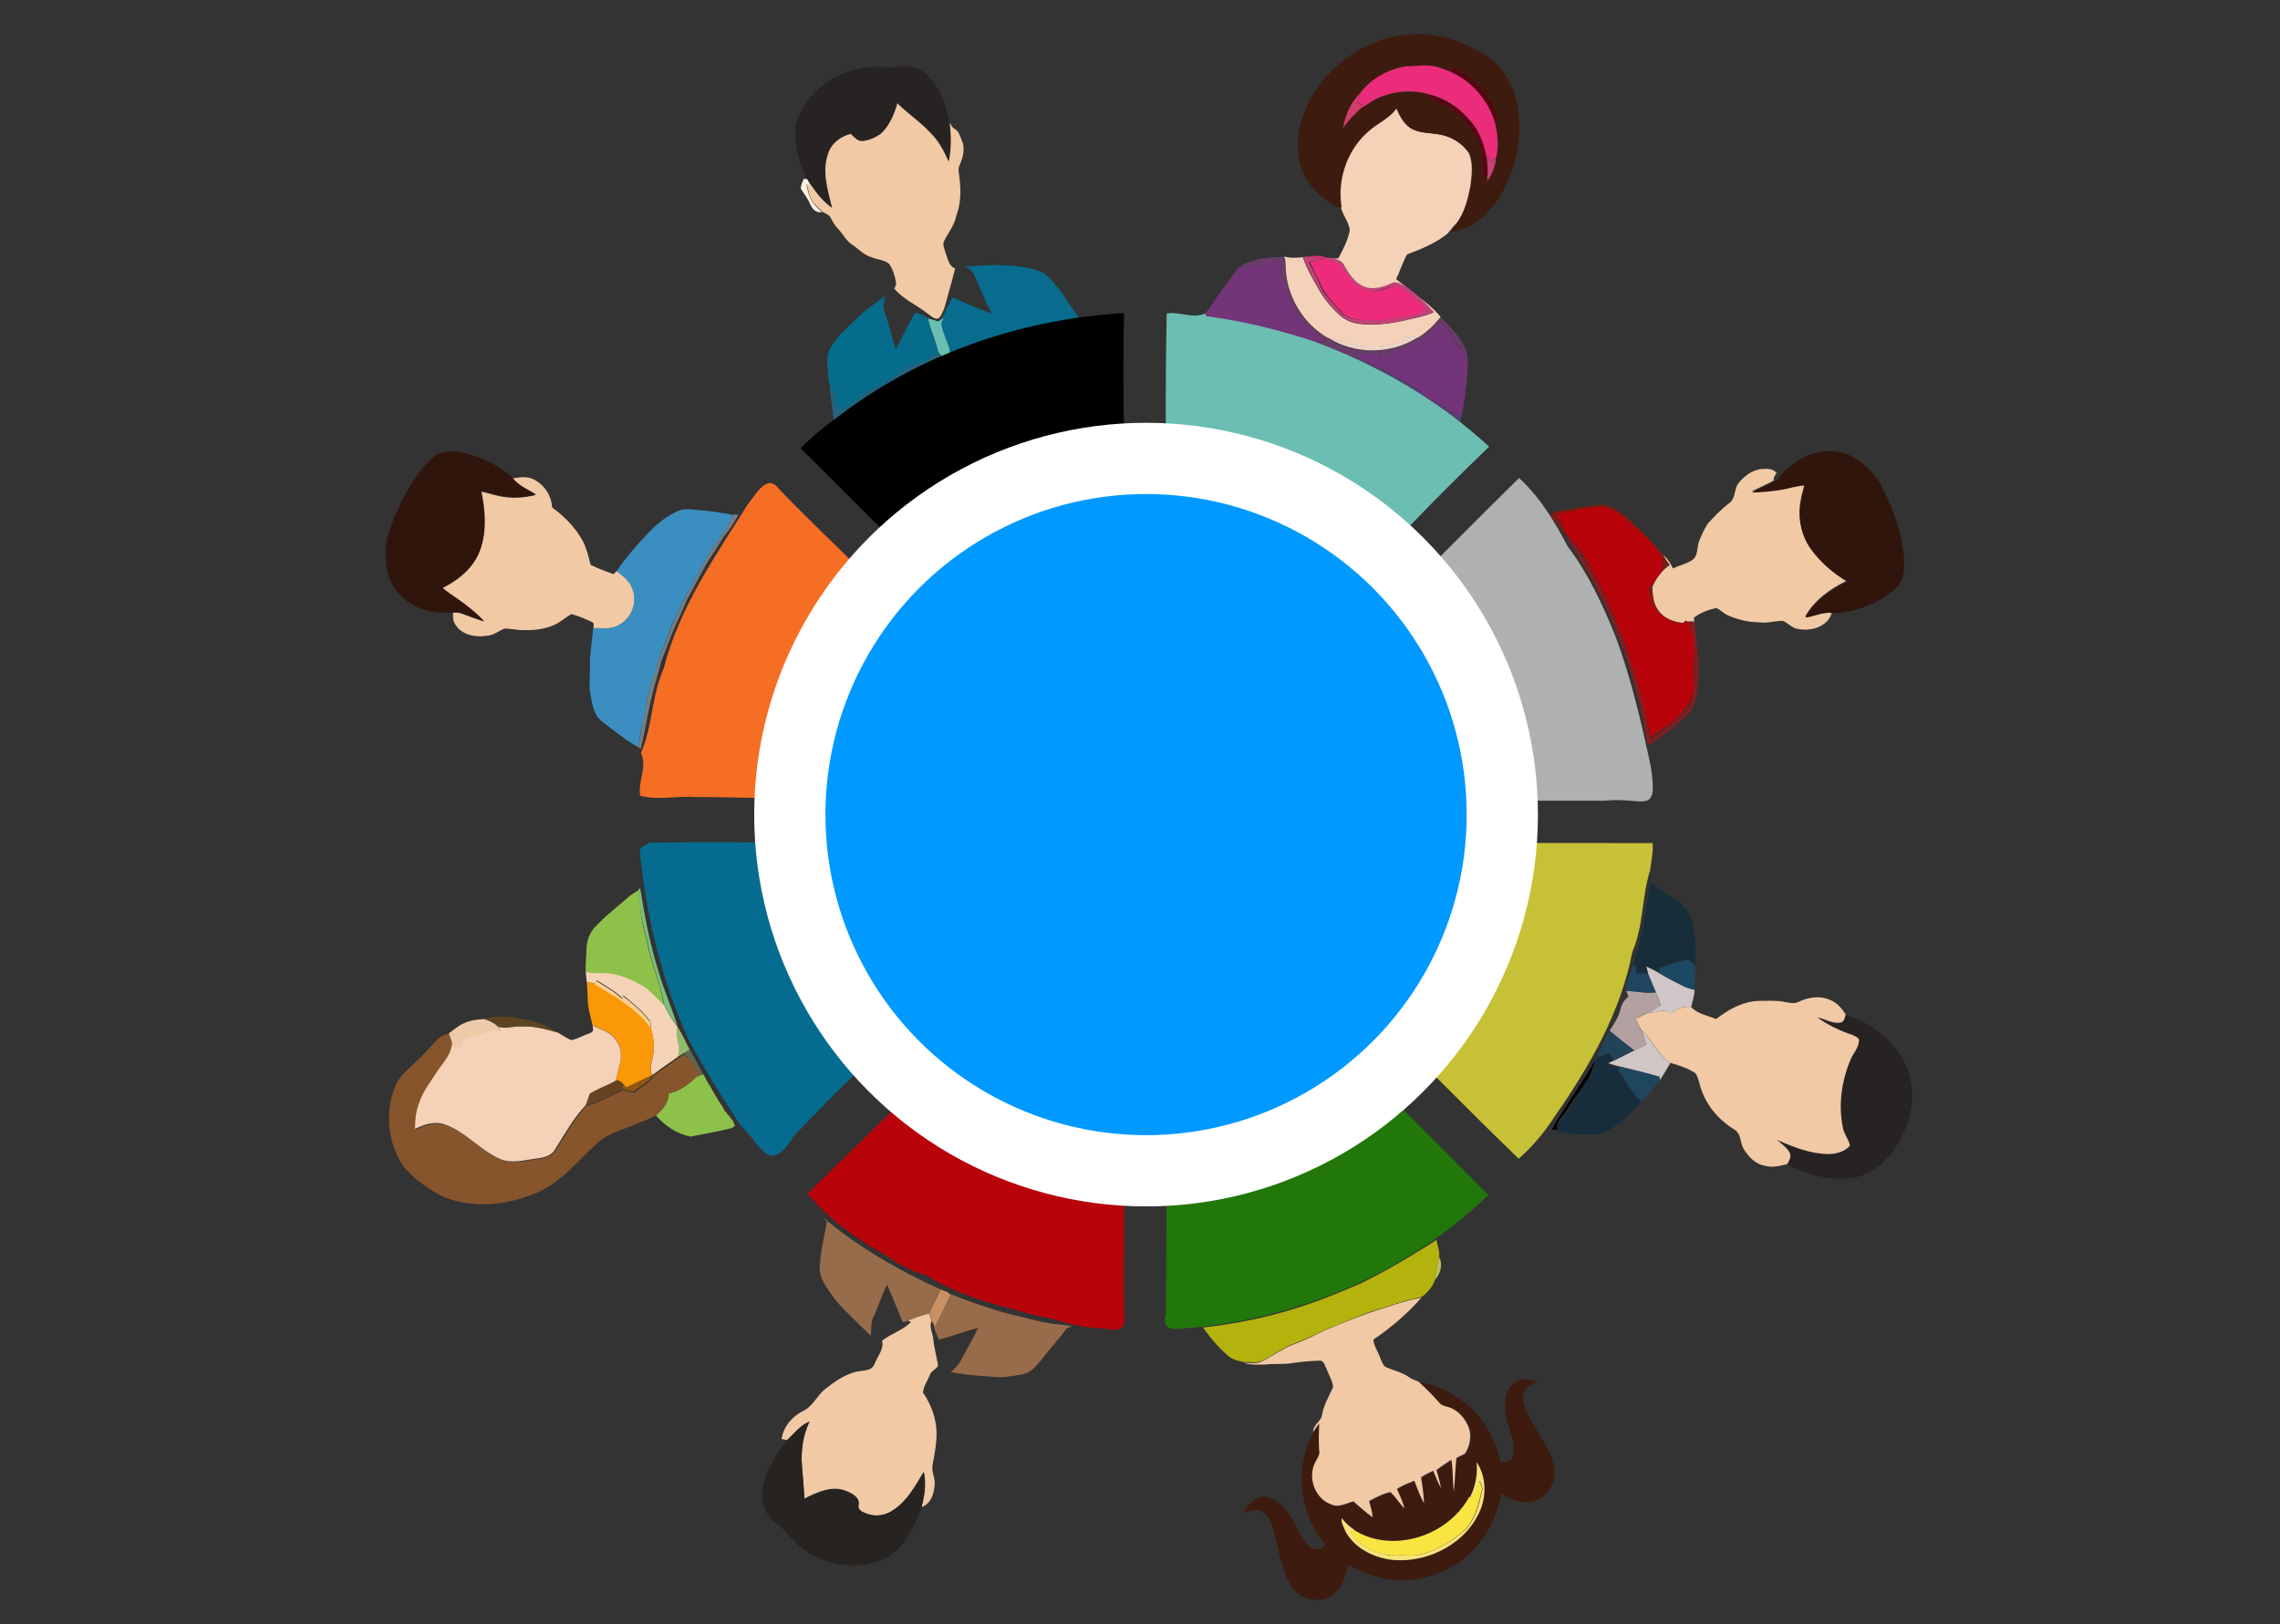
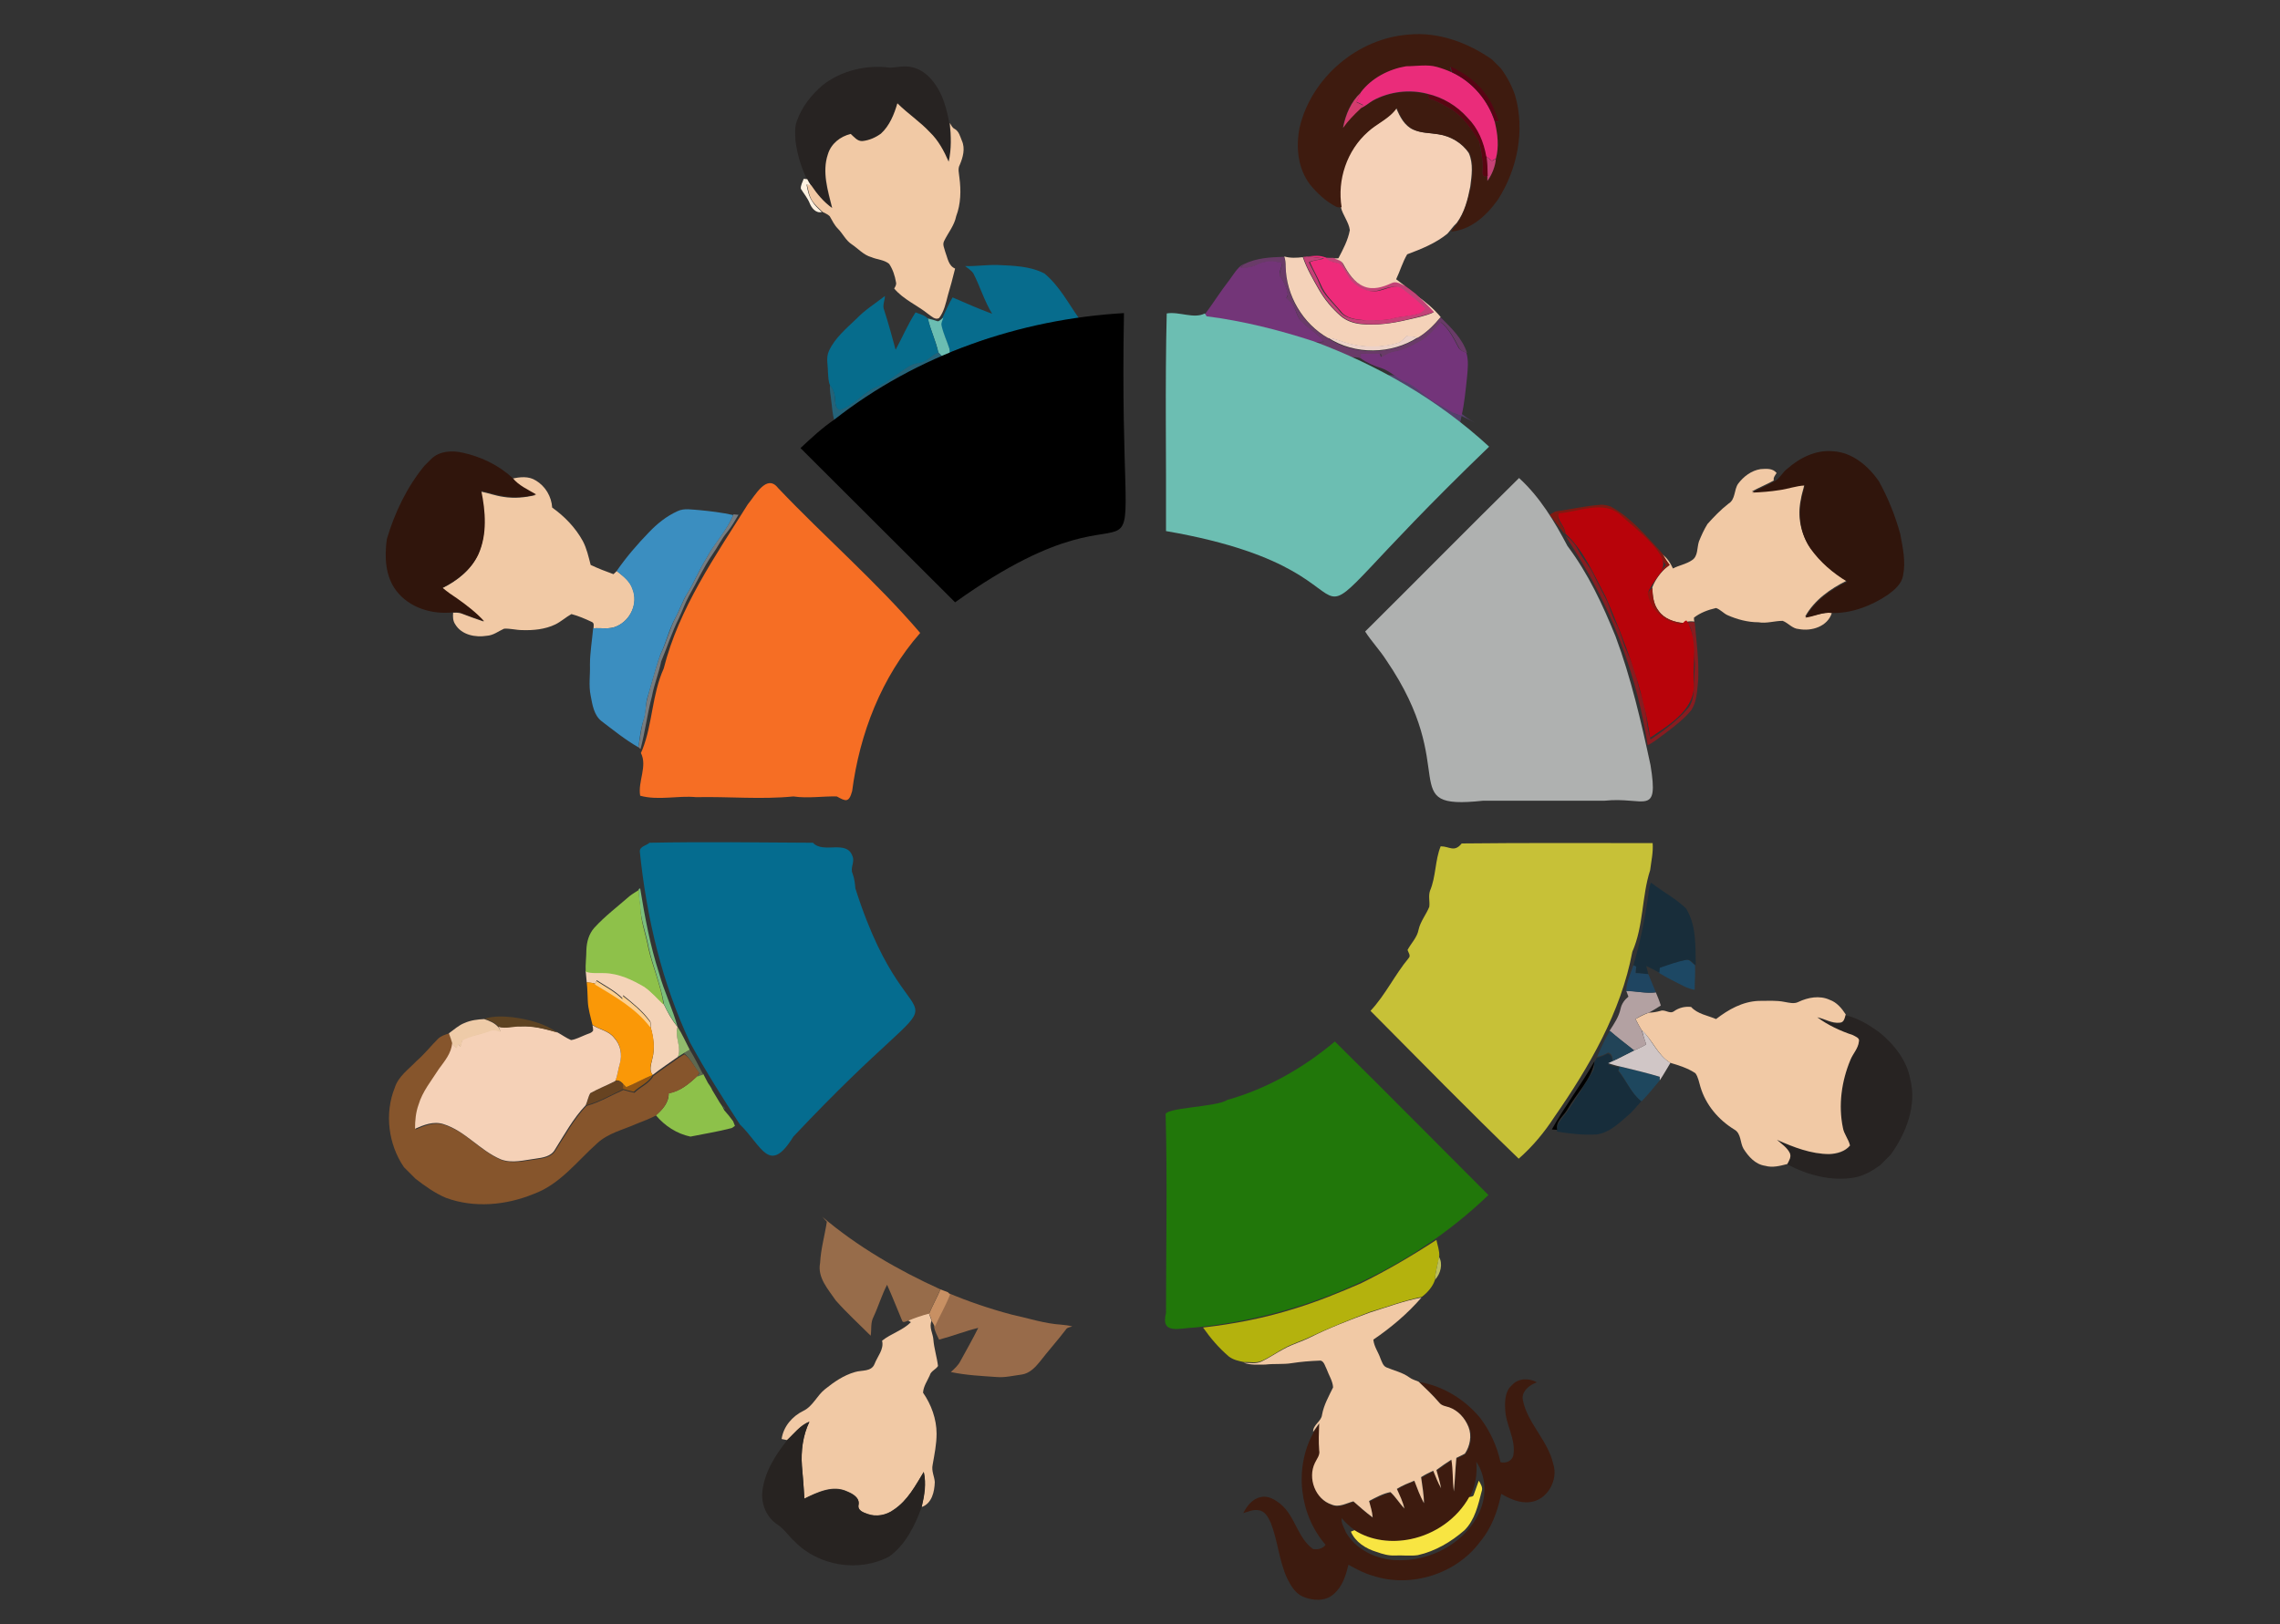
<svg xmlns="http://www.w3.org/2000/svg" version="1.1" id="Layer_1" x="0px" y="0px" viewBox="0 0 640 456" style="enable-background:new 0 0 640 456;" xml:space="preserve">
  <rect x="0" y="0" width="640" height="456" fill="#333333" stroke="none" />
  <style type="text/css">
	.st0{fill:#272322;}
	.st1{fill:#3D1B0F;}
	.st2{fill:#F8E37B;}
	.st3{fill:#F1C9A5;}
	.st4{fill:#F8E542;}
	.st5{fill:#1E475E;}
	.st6{fill:#172D3B;}
	.st7{fill:#D0C6C6;}
	.st8{fill:#B4B20D;}
	.st9{fill:#BCBF5B;}
	.st10{fill:#D0C6C7;}
	.st11{fill:#B3A1A2;}
	.st12{fill:#1D4864;}
	.st13{fill:#224458;}
	.st14{fill:#182D3A;}
	.st15{fill:#1F4561;}
	.st16{fill:#30150C;}
	.st17{fill:#272321;}
	.st18{fill:#881C20;}
	.st19{fill:#986B4A;}
	.st20{fill:#96130E;}
	.st21{fill:#C89063;}
	.st22{fill:#976C4A;}
	.st23{fill:#7F1A12;}
	.st24{fill:#54416C;}
	.st25{fill:#73347A;}
	.st26{fill:#8DC14A;}
	.st27{fill:#63AB79;}
	.st28{fill:#693B68;}
	.st29{fill:#5E6850;}
	.st30{fill:#86552C;}
	.st31{fill:#F4D2B9;}
	.st32{fill:#ECD2C8;}
	.st33{fill:#C34277;}
	.st34{fill:#91BB6D;}
	.st35{fill:#EE2B7A;}
	.st36{fill:#F4D3B7;}
	.st37{fill:#935614;}
	.st38{fill:#FA9807;}
	.st39{fill:#674321;}
	.st40{fill:#7BBE7D;}
	.st41{fill:#F5D1B7;}
	.st42{fill:#3E1B0F;}
	.st43{fill:#FCCF8F;}
	.st44{fill:#C54276;}
	.st45{fill:#8EC14A;}
	.st46{fill:#733578;}
	.st47{fill:#590612;}
	.st48{fill:#EA2C7A;}
	.st49{fill:#560413;}
	.st50{fill:#5E4322;}
	.st51{fill:#EECBA8;}
	.st52{fill:#D43C6E;}
	.st53{fill:#076C8D;}
	.st54{fill:#787D81;}
	.st55{fill:#3B8EC0;}
	.st56{fill:#6BBDB2;}
	.st57{fill:#246379;}
	.st58{fill:#066C8C;}
	.st59{fill:#FFF2E1;}
	.st60{fill:#21770A;}
	.st61{fill:#C7C137;}
	.st62{fill:#AFB1B0;}
	.st63{fill:#B8030A;}
	.st64{fill:#F66E24;}
	.st65{fill:#6CBEB2;}
	.st66{fill:#056C8F;}
	.st67{fill:#0099FF;stroke:#FFFFFF;stroke-width:20;stroke-miterlimit:10;}
</style>
  <g id="_x23_fff8edff">
</g>
  <g>
    <g id="_x23_ffffffff_1_">
	</g>
    <g id="_x23_272322ff_1_">
      <path class="st0" d="M530.7,324.2l-2.9,2.9c-2.2,1.6-4.6,3-7.3,3.5c-6.5,1.1-13.1-0.7-18.8-3.7c0.5-1,1.2-2,0.7-3.1    c-0.8-1.6-2.3-2.6-3.6-3.7c4.6,2,9.5,3.9,14.7,4c2.1,0,4.4-0.7,5.8-2.4c-0.4-1.7-1.8-3.1-2-5c-1.3-6.3-0.4-13,2-18.9    c0.7-1.8,2.1-3.3,2.4-5.2c0.2-1-1-1.4-1.7-1.8c-3.5-1.3-6.9-2.9-10-5c2.1,0.4,4.1,1.8,6.4,1.5c1.2-0.1,1.3-1.4,1.6-2.3    c3.5,0.8,6.6,2.7,9.5,4.8c4.1,3.3,7.7,7.8,8.7,13.1C538.1,310.3,535.1,318.1,530.7,324.2z" />
      <path class="st0" d="M266.5,34.7c0.4,3.6,0.5,7.3-0.3,10.9c-1.3-3-3-6-5.3-8.3c-2.8-3-6.2-5.3-9.1-8.1c-0.9,3.1-2.2,6.3-4.6,8.5    c-1.5,1-3.3,2-5.2,2.1c-1.4,0-2.3-1.2-3.3-2c-2.9,0.7-5.6,2.7-6.4,5.7c-1.6,5,0,10.2,1.2,15.1c-2.3-1.7-4.3-4-5.9-6.4    c-0.3-0.5-0.7-1.1-1-1.7c-1.7-3.4-2.8-7.1-3.3-10.9c-0.1-1.9-0.3-3.9,0.4-5.7c1.4-3.9,4-7.2,7.1-9.9c5.3-4.2,12.4-5.9,19.1-5    c1.9-0.1,3.9-0.6,5.8-0.2c2.9,0.5,5.3,2.6,6.9,5C264.8,26.9,265.8,30.9,266.5,34.7z" />
    </g>
    <g id="_x23_3d1b0fff_1_">
      <path class="st1" d="M436,411c1.5,4.5-1.7,10.2-6.5,10.7c-2.9,0.4-5.7-0.9-8.1-2.3c-1,4.8-2.7,9.6-5.9,13.4    c-6.7,9.1-19.4,13.1-30.1,9.6c-2.5-0.7-4.7-1.9-6.9-3.1c-0.7,3-1.7,6.2-4.2,8.3c-2.4,2.1-6,1.8-8.7,0.6c-2.1-1-3.3-3.1-4.3-5.1    c-2.3-5-2.6-10.5-4.6-15.6c-0.7-1.5-1.6-3.3-3.4-3.5c-1.5-0.3-2.9,0.4-4.3,0.8c1-2,2.6-4.1,5-4.5c2-0.5,4,0.8,5.5,2    c4.1,3.4,4.7,9.5,9.1,12.6c1.3,0.2,2.7-0.1,3.5-1.2c-7.4-8.5-8.9-21.6-3.4-31.5c0.5-0.9,1.1-1.6,1.7-2.4c0,2.5-0.2,5,0,7.6    c0.2,1.3-0.8,2.4-1.2,3.5c-2,4.2,0.1,10.1,4.7,11.7c2,0.9,4.1-0.4,6.1-0.9c1.8,1.6,3.5,3.1,5.4,4.5c-0.2-1.6-0.6-3.1-1-4.6    c2-1,3.9-2,6-2.5c1.5,1.4,2.5,3.1,3.9,4.6c-0.4-2-1.4-3.7-2.1-5.5c1.5-1,3.2-1.7,4.9-2.3c0.8,2.1,1.6,4.3,2.7,6.3    c0-2.4-0.4-4.9-0.8-7.3c1.1-0.6,2.2-1.2,3.4-1.8c0.8,1.6,1.4,3.3,2.2,4.9c-0.3-1.7-0.9-3.4-1.3-5.1c1.4-1,2.8-2,4.2-2.9    c0.5,3,0.3,6,0.7,8.9c0.3-3.1,0.4-6.3,0.7-9.4c0.9-0.4,1.8-0.8,2.5-1.3c1.5-2.2,2-5.1,1-7.5c-1-2.4-2.9-4.6-5.4-5.5    c-1-0.4-2.1-0.4-2.8-1.3c-1.8-2.1-3.8-4-5.8-5.9c6.7,1.1,12.8,4.9,17.1,10.1c2.8,3.7,4.7,7.9,5.7,12.4c1.5,0.4,3.2-0.3,3.6-1.9    c0.8-4.6-2.2-8.6-2.3-13.1c-0.1-2.3,0-5,1.9-6.6c1.7-2,4.8-2.1,7-0.8c-2.1,0.7-4.5,2.6-3.9,5.1C428.8,399.6,434.5,404.4,436,411     M415.7,423.5c1.6-4.2,1.3-9.3-1.3-13.1c0.3,3.4-0.2,6.9-1.9,9.9c-3.5,6-9.6,10.4-16.4,11.8c-5.3,1.1-11.2,0.5-15.8-2.5    c-1.4-1-2.6-2.1-3.7-3.4c-0.2,1.4,0.7,2.7,1.2,4c2.8,4.8,8.3,7.5,13.8,7.8C401.5,438.6,412,433,415.7,423.5z" />
    </g>
    <g id="_x23_f8e37bff_1_">
-       <path class="st2" d="M415.7,423.5c-3.7,9.5-14.2,15.1-24.1,14.5c-5.4-0.4-11-3-13.8-7.8c-0.5-1.3-1.4-2.6-1.2-4    c1,1.3,2.3,2.5,3.7,3.4c-0.2,0.1-0.8,0.3-1,0.4c1.2,3,4.2,4.8,7.2,5.7c1.7,0.6,3.4,1.2,5.2,1c2.1-0.1,4.3,0.2,6.4-0.1    c4.9-1.1,9.4-3.8,13.1-7c2.9-2.9,3.9-7,4.8-10.9c0.4-1-0.2-2-0.7-2.9c-0.5,1.3-0.9,2.6-1.4,3.9c-0.1,0.6-0.9,0.5-1.3,0.7    c1.6-3,2.2-6.5,1.9-9.9C417,414.2,417.3,419.3,415.7,423.5z" />
-     </g>
+       </g>
    <g id="_x23_f1c9a5ff_1_">
      <path class="st3" d="M517.3,316.6c0.3,1.8,1.6,3.2,2,5c-1.4,1.7-3.7,2.3-5.8,2.4c-5.1,0-10-1.9-14.7-4c1.2,1.1,2.8,2.1,3.6,3.7    c0.5,1.1-0.2,2.1-0.7,3.1c-2,0.5-4.1,1.1-6.2,0.5c-2.8-0.4-4.7-2.6-6.1-4.8c-1-1.7-0.6-4.3-2.6-5.4c-4.4-2.7-8-6.9-9.5-12    c-0.4-1.3-0.6-2.7-1.4-3.8c-2.1-1.4-4.6-2.2-7-2.9c-3.6-2.1-5-6.5-8.1-9.2c-0.6-1-1.2-2.1-1.7-3.1c1.2-0.7,2.4-1.3,3.7-1.8    c1.1,0,2.2-0.2,3.3-0.5c1.3-0.5,2.6,1,3.8,0.1c1.4-1,3.1-1.4,4.8-1.2c1.8,2,4.7,2.4,7,3.4c3.5-2.7,7.4-4.9,11.9-5.1    c2.5,0,5-0.2,7.4,0.3c1.2,0.2,2.6,0.6,3.8,0c2.7-1.3,6-1.9,8.8-0.6c2,0.7,3.4,2.4,4.5,4.1c-0.3,0.9-0.4,2.2-1.6,2.3    c-2.3,0.3-4.3-1.1-6.4-1.5c3,2.2,6.4,3.8,10,5c0.7,0.4,2,0.8,1.7,1.8c-0.2,2-1.7,3.4-2.4,5.2C516.9,303.6,516,310.3,517.3,316.6z" />
      <path class="st3" d="M408.8,409.3c-0.3,3.1-0.4,6.3-0.7,9.4c-0.4-3-0.2-6-0.7-8.9c-1.4,0.9-2.9,1.9-4.2,2.9c0.5,1.7,1,3.4,1.3,5.1    c-0.9-1.6-1.5-3.2-2.2-4.9c-1.1,0.5-2.3,1.1-3.4,1.8c0.3,2.4,0.8,4.9,0.8,7.3c-1.1-2-1.9-4.2-2.7-6.3c-1.7,0.7-3.3,1.3-4.9,2.3    c0.8,1.8,1.7,3.6,2.1,5.5c-1.4-1.5-2.4-3.2-3.9-4.6c-2.1,0.4-4.1,1.5-6,2.5c0.4,1.5,0.9,3,1,4.6c-1.9-1.4-3.7-3-5.4-4.5    c-2,0.5-4,1.8-6.1,0.9c-4.6-1.5-6.8-7.4-4.7-11.7c0.5-1.1,1.5-2.2,1.2-3.5c-0.2-2.5-0.1-5,0-7.6c-0.6,0.8-1.1,1.6-1.7,2.4    c-0.1-2,2.3-2.9,2.5-4.8c0.5-2.8,1.9-5.2,3.1-7.7c-0.1-1.8-1.2-3.4-1.8-5.1c-0.5-0.9-0.8-2.6-2.1-2.4c-2.6,0.1-5.1,0.3-7.7,0.7    c-2.4,0.4-4.9,0.1-7.4,0.4c-2,0-4.1,0.2-6.1-0.5c1.7,0,3.5,0.4,5.1-0.4c2.1-1,4.1-2.4,6.2-3.5c2.3-1.3,4.9-2,7.3-3.2    c5.4-2.7,11.1-4.9,16.8-7c4.8-1.5,9.6-3.3,14.5-4.2c-3.9,4.5-8.5,8.4-13.5,11.8c0.2,2,1.4,3.5,2,5.3c0.4,0.9,0.7,2.1,1.7,2.5    c2.1,0.9,4.5,1.4,6.4,2.8c0.8,0.6,1.7,0.8,2.6,1.2c2,1.9,4,3.8,5.8,5.9c0.7,0.9,1.9,1,2.8,1.3c2.5,0.9,4.4,3,5.4,5.5    c1,2.5,0.4,5.4-1,7.5C410.5,408.5,409.6,408.9,408.8,409.3z" />
      <path class="st3" d="M514.2,172.1c-1.2,3.8-5.7,5.2-9.3,4.5c-1.8-0.1-2.9-1.7-4.5-2.3c-2.3,0-4.5,0.8-6.8,0.4c-3,0-6-0.8-8.7-2    c-1.1-0.5-2-1.6-3.2-2c-2.2,0.5-4.4,1.3-6.2,2.7c0,0.4,0,0.8,0.1,1.1c-0.8-0.1-1.6-0.1-2.3,0.1c-0.1,0-0.4,0.2-0.6,0.3    c-2.7-0.2-5.5-1.1-7.1-3.4c-1.5-1.9-1.7-4.3-1.8-6.6c0.9-2.3,2.4-4.3,4.3-5.9c0.1-0.1,0.4-0.3,0.5-0.4c-0.7-1-1.4-2-2.1-3    c1.5,1,2.4,2.5,3.1,4c1.7-0.9,3.7-1.2,5.3-2.3c1.8-1.1,1.4-3.5,2-5.3c0.7-1.7,1.4-3.3,2.4-4.9c1.8-2,3.7-4,5.9-5.7    c2-1.2,1.5-3.9,2.7-5.6c1.5-2,3.7-3.7,6.3-4.1c1.6-0.1,3.4-0.3,4.5,1.1c-0.4,0.6-1,1.3-0.8,2.1c-2,1.1-4.2,2-6.2,3.1    c2.6,0,5.1-0.3,7.7-0.7c2.4-0.3,4.7-1.1,7.1-1.3c-0.3,1.4-0.8,2.8-1,4.2c-1,4.6-0.1,9.6,2.6,13.5c2.7,3.8,6.3,6.9,10.3,9.3    c-4.6,2.3-9.1,5.4-11.7,10.1C509.3,173.1,511.7,171.7,514.2,172.1z" />
      <path class="st3" d="M262.4,416.1c-0.1,2.7-0.8,6-3.7,7c0.7-3.2,1.3-6.6,0.6-9.9c-2.3,3.9-4.5,8-8.4,10.6c-2.1,1.6-5,2.1-7.4,1.2    c-1.2-0.4-2.9-1-2.5-2.6c0.3-2-1.7-3.1-3.2-3.7c-4-1.9-8.3,0.2-12,2c-0.2-3-0.4-6.1-0.7-9.2c-0.3-4.2,0.3-8.6,2.1-12.4    c-2.6,1-4.3,3.4-6.3,5.2c-0.5-0.1-1-0.2-1.5-0.3c0.5-3.5,3-6.4,6.1-7.9c2.7-1.3,3.8-4.3,6.1-6.1c2.5-2,5.2-3.9,8.4-4.8    c1.9-0.6,4.6,0,5.5-2.3c0.8-2.1,2.7-4.1,2.1-6.5c2.5-2,5.8-2.9,8.1-5.2c-0.2-0.1-0.7-0.4-0.9-0.6c2-0.8,3.9-1.4,5.9-2    c0.3,0.7,0.5,1.5,0.8,2.2c-0.8,1.8,0.4,3.6,0.5,5.3c0.2,2.5,1,4.9,1.3,7.4c-0.6,1-2,1.4-2.3,2.6c-0.7,1.6-1.8,3.1-1.9,4.9    c2.3,3.3,3.8,7.4,3.8,11.5c0,3-0.6,5.8-1.1,8.7C261.4,413,262.3,414.5,262.4,416.1z" />
      <path class="st3" d="M266.1,82.8c-0.6,2.3-1.1,4.7-2.5,6.5c-1.1,0.6-2.1-0.5-3-1.1c-3.1-2.5-7-4.1-9.6-7.2    c0.3-0.5,0.7-1.1,0.5-1.8c-0.3-1.8-0.9-3.6-1.9-5.1c-1.4-1.2-3.4-1.2-5-1.9c-2.2-0.6-3.7-2.4-5.5-3.6c-1.7-1.1-2.5-3-3.9-4.4    c-1-1-1.6-2.3-2.3-3.5c-0.6-0.6-1.3-0.8-2-1.2c-1-1-2.1-1.9-2.9-3.1c-0.9-1.4-1.1-3-1.5-4.6c0.3,0,0.9,0.1,1.2,0.2    c1.6,2.4,3.5,4.7,5.9,6.4c-1.2-4.9-2.9-10.1-1.2-15.1c0.9-3,3.5-5,6.4-5.7c1,0.9,1.9,2.1,3.3,2c1.9-0.2,3.7-1,5.2-2.1    c2.4-2.2,3.7-5.4,4.6-8.5c2.9,2.9,6.3,5.1,9.1,8.1c2.4,2.3,4,5.3,5.3,8.3c0.8-3.6,0.7-7.2,0.3-10.9c0.4,0.6,0.7,1.4,1.4,1.7    c1.2,0.7,1.5,2.1,2,3.3c1,2.2,0.3,4.7-0.6,6.8c-0.6,1.1-0.2,2.3-0.1,3.5c0.5,3.7,0.4,7.5-0.9,10.9c-0.5,2.6-2.3,4.7-3.4,7    c-0.5,1,0.1,2,0.3,2.9c0.7,1.8,0.9,4,2.8,4.8C267.4,78.2,266.8,80.5,266.1,82.8z" />
      <path class="st3" d="M177.6,165.4c1.6,4-0.6,8.7-4.4,10.4c-2.1,1-4.4,0.4-6.6,0.6c0-0.6,0.3-1.5-0.5-1.8c-1.9-0.9-3.8-1.7-5.7-2.2    c-1.6,0.9-2.9,2.1-4.5,2.9c-2.9,1.4-6.2,1.7-9.3,1.6c-1.7,0-3.4-0.5-5.1-0.4c-1.6,0.7-3,1.9-4.9,2c-3.1,0.5-7-0.2-8.8-3.2    c-0.7-1-0.7-2.2-0.6-3.3c0.8,0,1.5,0,2.2,0.2c2.1,0.8,4.3,1.6,6.4,2.3c-2.2-2.4-4.9-4.5-7.7-6.3c-1.4-0.9-2.9-1.9-4.1-3    c4.2-2,8.1-5.1,10.1-9.4c2.6-5.6,2-12,0.8-17.8c2.1,0.4,4.2,1.2,6.4,1.5c3,0.5,6,0.2,9-0.5c-2.3-1.3-4.9-2.4-6.6-4.6    c2.2-0.5,4.7-0.8,6.7,0.5c2.7,1.6,4.4,4.5,4.6,7.6c3.5,2.5,6.5,5.6,8.6,9.4c1.1,2.1,1.6,4.4,2.2,6.7c2.1,1,4.2,1.8,6.4,2.6    c0.2-0.2,0.7-0.6,0.9-0.9C174.9,161.7,176.9,163.1,177.6,165.4z" />
    </g>
    <g id="_x23_f8e542ff_1_">
      <path class="st4" d="M415.9,418.7c-1,3.9-1.9,8-4.8,10.9c-3.8,3.3-8.2,5.9-13.1,7c-2.1,0.3-4.3,0-6.4,0.1c-1.8,0.1-3.5-0.4-5.2-1    c-3-0.9-6-2.8-7.2-5.7c0.2-0.1,0.8-0.3,1-0.4c4.7,3,10.5,3.6,15.8,2.5c6.8-1.4,13-5.7,16.4-11.8c0.5-0.1,1.2-0.1,1.3-0.7    c0.5-1.3,0.9-2.6,1.4-3.9C415.7,416.7,416.3,417.7,415.9,418.7z" />
    </g>
    <g id="_x23_1e475eff_1_">
      <path class="st5" d="M465.9,303.3c-1.6,2-3.3,4-5.1,5.9c-3-2.2-4.3-6-6.6-8.8c0.1-0.3,0.3-0.6,0.4-1c3.8,0.9,7.5,1.8,11.2,2.9    C465.8,302.5,465.9,303,465.9,303.3z" />
    </g>
    <g id="_x23_172d3bff_1_">
      <path class="st6" d="M460.7,309.2c-1.3,1.4-2.5,3-4,4.2c-2.5,2.2-5.2,4.7-8.6,5.1c-3.7,0.2-7.3-0.2-11-0.8    c-0.5-2.3,1.7-3.9,2.8-5.6c2.6-3.8,5-7.7,7.3-11.5c0.4-0.7,0.3-1.4,0.3-2.1c0.2-0.5,0.4-1,0.7-1.5c1.1-0.2,2.1-0.7,3.1-1.2    c1.1,0.3,1.3,1.4,1.3,2.4c-0.4,0.2-0.9,0.4-1.3,0.6c1.1,0.4,2.2,0.7,3.3,0.9c-0.1,0.3-0.3,0.6-0.4,1    C456.5,303.3,457.8,306.9,460.7,309.2z" />
    </g>
    <g id="_x23_d0c6c6ff_1_">
      <path class="st7" d="M468.9,298.4c-1,1.6-1.9,3.3-3,4.9c0-0.2,0-0.8,0-1c-3.7-1.1-7.4-2-11.2-2.9c-1.1-0.2-2.2-0.6-3.3-0.9    c0.4-0.2,0.9-0.4,1.3-0.6c2-0.9,4-2,6-3c1.1-0.5,2.3-1,3.4-1.7c-0.5-1.3-0.9-2.7-1.2-4C463.8,292,465.3,296.3,468.9,298.4z" />
    </g>
    <g id="_x23_b4b20dff_1_">
      <path class="st8" d="M402.8,359.3c-0.6,1.9-2.1,3.6-3.7,4.8c-5,1-9.7,2.8-14.5,4.2c-5.7,2.2-11.3,4.4-16.8,7    c-2.4,1.2-5,1.9-7.3,3.2c-2.1,1.1-4,2.5-6.2,3.5c-1.6,0.8-3.4,0.3-5.1,0.4c-1.5-0.3-3-0.6-4.3-1.6c-2.8-2.4-5.1-5.1-7.2-8.1    c8.8-1,17.5-2.7,26-5.4c6.2-1.9,12.3-4.4,18.3-7c7.3-3.6,14.3-7.7,21.2-12.2c0.3,1.5,0.9,3,0.8,4.6    C403.6,355,402.9,357.1,402.8,359.3z" />
    </g>
    <g id="_x23_bcbf5bff_1_">
      <path class="st9" d="M403.9,352.8c1.2,2,0.5,4.8-1.1,6.5C402.9,357.1,403.6,355,403.9,352.8z" />
    </g>
    <g id="_x23_d0c6c7ff_1_">
-       <path class="st10" d="M475.7,277.9c-0.1,1.6-0.6,3.2-1,4.8c-1.7-0.2-3.4,0.2-4.8,1.2c-1.2,0.9-2.5-0.6-3.8-0.1    c-1.1,0.3-2.2,0.5-3.3,0.5c1.1-0.7,2.2-1.4,3.4-2c-0.4-1.2-0.8-2.5-1.4-3.7c-0.7-1.7-1.5-3.4-2.2-5c-0.3-0.8-0.4-1.5-0.6-2.3    c1.3,0.6,2.5,1.1,3.7,1.9c2.3,1.4,4.7,2.6,7.1,3.8C473.7,277.4,474.7,277.7,475.7,277.9z" />
-     </g>
+       </g>
    <g id="_x23_b3a1a2ff_1_">
      <path class="st11" d="M462.1,293.2c-1.1,0.7-2.2,1.2-3.4,1.7c-2.3-1.8-4.7-3.6-6.9-5.5c1.3-2,2.6-3.9,3.1-6.2    c0.3-1.4,1.1-2.5,2.2-3.4c-0.2-0.5-0.4-1.1-0.6-1.6c2.8,0,5.5,0.8,8.3,0.4c0.5,1.2,1,2.4,1.4,3.7c-1.1,0.7-2.2,1.4-3.4,2    c-1.3,0.4-2.5,1-3.7,1.8c0.5,1.1,1.1,2.1,1.7,3.1C461.2,290.5,461.6,291.9,462.1,293.2z" />
    </g>
    <g id="_x23_1d4864ff_1_">
      <path class="st12" d="M475.7,277.9c-1-0.2-2-0.5-3-1c-2.4-1.2-4.8-2.4-7.1-3.8c0-0.5,0.1-1,0.1-1.4c2.4-0.9,4.8-1.8,7.3-2.2    c1.2-0.4,2,0.9,2.8,1.5C475.9,273.3,475.7,275.6,475.7,277.9z" />
    </g>
    <g id="_x23_224458ff_1_">
      <path class="st13" d="M458.7,294.9c-2,1-4,2-6,3c0-1-0.2-2.1-1.3-2.4c-1,0.6-2,1-3.1,1.2c1.1-2.5,2.2-5,3.6-7.3    C454.1,291.3,456.4,293.1,458.7,294.9z" />
    </g>
    <g id="_x23_182d3aff_1_">
      <path class="st14" d="M473.3,255.1c2.9,4.7,2.6,10.5,2.7,15.9c-0.9-0.6-1.6-1.9-2.8-1.5c-2.5,0.5-4.9,1.4-7.3,2.2    c0,0.5-0.1,1-0.1,1.4c-1.2-0.7-2.4-1.3-3.7-1.9c0.2,0.8,0.4,1.5,0.6,2.3c-1.2-0.1-2.4-0.2-3.6-0.3c0.1-0.6,0.2-1.2,0.2-1.8    c-0.2-0.1-0.6-0.3-0.8-0.4c1.9-6.5,3.3-13.2,4.2-19.9c0.1-1.1,0.3-2.2,0.7-3.3c0.5,0.3,1,0.7,1.4,1    C467.7,250.9,470.8,252.6,473.3,255.1z" />
    </g>
    <g id="_x23_1f4561ff_1_">
      <path class="st15" d="M464.8,278.6c-2.8,0.3-5.5-0.3-8.3-0.4c0-2.5,1.2-4.8,2-7.2c0.2,0.1,0.6,0.3,0.8,0.4    c-0.1,0.6-0.2,1.2-0.2,1.8c1.2,0,2.4,0.2,3.6,0.3C463.4,275.2,464.1,276.9,464.8,278.6z" />
    </g>
    <g id="_x23_30150cff_1_">
      <path class="st16" d="M534.2,161.5c-0.4,2.5-2.4,4.1-4.3,5.5c-4.6,3.1-10.1,5.2-15.6,5.1c-2.6-0.4-5,1-7.5,1.3    c2.5-4.6,7-7.8,11.7-10.1c-4-2.4-7.6-5.5-10.3-9.3c-2.7-3.9-3.5-8.9-2.6-13.5c0.2-1.4,0.7-2.8,1-4.2c-2.4,0.1-4.8,1-7.1,1.3    c-2.5,0.4-5.1,0.6-7.7,0.7c2-1.1,4.2-2,6.2-3.1c1.6-0.8,2.3-2.6,3.7-3.6c3.5-3.1,8.1-5.4,12.9-4.9c5.4,0.3,9.9,4.2,12.8,8.4    c2.6,4.7,4.6,9.7,6,14.8C534.1,153.7,535,157.6,534.2,161.5z" />
      <path class="st16" d="M135.9,174.4c-2.1-0.7-4.3-1.5-6.4-2.3c-0.7-0.3-1.5-0.3-2.2-0.2c-5.9,0.7-12.4-1.2-16.1-6.1    c-3.1-4.1-3.3-9.6-2.6-14.5c2.2-7.4,5.6-14.5,10.5-20.5l2-2c2.3-2.2,5.8-2.4,8.8-1.7c5.1,1.1,10.1,3.5,14,7.1    c1.7,2.1,4.2,3.2,6.6,4.6c-2.9,0.8-6,1-9,0.5c-2.2-0.3-4.2-1-6.4-1.5c1.2,5.8,1.7,12.2-0.8,17.8c-2,4.3-5.9,7.3-10.1,9.4    c1.3,1.1,2.7,2.1,4.1,3C131,169.9,133.7,172,135.9,174.4z" />
    </g>
    <g id="_x23_272321ff_1_">
      <path class="st17" d="M258.7,423.2c-1.9,5.1-4.5,10.5-9.1,13.8c-8.5,4.5-19.8,2.7-26.5-4.2c-1.7-1.5-2.9-3.5-4.9-4.8    c-3-2-4.6-5.7-4.2-9.3c0.6-5.4,3.6-10.1,6.9-14.3c2-1.9,3.7-4.2,6.3-5.2c-1.9,3.9-2.4,8.2-2.1,12.4c0.3,3,0.5,6.1,0.7,9.2    c3.6-1.8,8-3.8,12-2c1.6,0.7,3.6,1.7,3.2,3.7c-0.3,1.6,1.3,2.1,2.5,2.6c2.5,0.9,5.3,0.3,7.4-1.2c3.9-2.6,6-6.8,8.4-10.6    C260.1,416.6,259.5,419.9,258.7,423.2z" />
    </g>
    <g id="_x23_881c20ff_1_">
      <path class="st18" d="M476.7,190.7c-0.3,2.9-0.3,6-1.9,8.6c-2.1,2.6-4.8,4.6-7.4,6.6c-1.6,1.1-3.1,2.5-4.9,3.3    c-2.8-18.2-9.1-35.8-18.6-51.6c-1.4-2.5-3.1-4.8-4.5-7.3c1.5,1.1,2.8,2.5,3.6,4.2c1.3,2.5,3.3,4.5,4.4,7c1,2.2,2.2,4.3,3.3,6.5    c1.1,2.2,1.6,4.6,2.8,6.8c0.9,1.6,1.4,3.3,2,5.1c0.8,2.7,2.2,5.1,3.1,7.7c0.9,2.5,1.1,5.2,2.2,7.8c1.5,4,1.2,8.2,2.5,12.2    c3.7-2.4,7.3-5.1,10.2-8.4c2-2,1.9-5,2-7.7c0-2.2,0.5-4.5,0.1-6.8c-0.4-2.7-0.2-5.4-0.9-8c-0.1-0.8-0.8-1.3-1.3-1.9    c0.8-0.2,1.6-0.2,2.3-0.1C476.2,180,476.9,185.3,476.7,190.7z" />
    </g>
    <g id="_x23_986b4aff_1_">
      <path class="st19" d="M299.1,373.4c-2.3,3-4.9,5.9-7.3,9c-1.3,1.6-2.9,3.2-5,3.5c-2.3,0.3-4.7,0.9-7,0.7    c-4.3-0.3-8.6-0.5-12.9-1.4c1-0.9,2.1-1.9,2.7-3.1c1.7-3.1,3.4-6.1,5-9.3c-3.7,0.9-7.2,2.3-11,3.3c-0.5-1.1-1.2-2.3-1.4-3.6    c1.4-3,3.1-6,4.3-9.1c-0.1-0.1-0.4-0.4-0.6-0.5c5.9,2.5,12.1,4.6,18.2,6.2c4.6,1,9.1,2.5,13.8,2.8c1,0.1,2.1,0.2,3.1,0.5    C300.5,372.6,299.5,372.6,299.1,373.4z" />
    </g>
    <g id="_x23_96130eff_1_">
      <path class="st20" d="M472.7,175c-0.4,0.3-0.6,1-1.2,0.8c-2-0.4-3.9-1.3-5.6-2.4c-2-1.3-2.7-3.7-3.4-5.7c-0.6-1.1,0.7-1.9,1.3-2.7    c0.1,2.3,0.3,4.8,1.8,6.6C467.2,173.8,470.1,174.7,472.7,175z" />
    </g>
    <g id="_x23_c89063ff_1_">
      <path class="st21" d="M266.7,363.4c-1.2,3.1-2.9,6-4.3,9.1c-0.2-0.5-0.5-1-0.8-1.5c-0.2-0.8-0.5-1.5-0.8-2.2    c1-2.3,2.2-4.5,3.2-6.8c0.7,0.3,1.4,0.5,2.1,0.8C266.2,363,266.5,363.3,266.7,363.4z" />
    </g>
    <g id="_x23_976c4aff_1_">
      <path class="st22" d="M264,362c-1,2.2-2.2,4.5-3.2,6.8c-2,0.5-4,1.2-5.9,2c-0.5,0.1-1.5,0.8-1.7-0.1c-1.4-3.3-2.7-6.7-4.2-10    c-1.5,2.9-2.4,6-3.8,9c-0.9,1.7-0.5,3.5-0.8,5.3c-3.3-3.3-6.7-6.4-9.8-9.9c-2.1-3.1-5.2-6.4-4.4-10.5c0.2-4,1.3-7.7,1.9-11.6    c-0.4-0.5-0.9-0.9-1.3-1.4C240.7,350,252.1,356.6,264,362z" />
    </g>
    <g id="_x23_7f1a12ff_1_">
      <path class="st23" d="M468.7,158.6c-0.1,0.1-0.4,0.3-0.5,0.4c-0.9,0.7-1.8,1.3-2.6,2c0.7-0.8,1.3-1.6,2-2.4c-1.8-2.6-4-5-6-7.4    c-1.9-2.4-4.4-4.1-6.7-6.1c-2.1-2-5.3-2.7-8.1-2c-3.1,0.3-6.1,1-9.2,1.4c-1,2,2,3.3,1.6,5.4c-1.4-1.8-2.8-3.6-4.2-5.4    c0.5-0.3,1-0.6,1.6-0.9c4.3-0.6,8.5-1.6,12.9-1.9c0.9,0,1.8,0.2,2.6,0.5c5.6,3,9.7,8,14,12.6c0.2,0.2,0.5,0.7,0.7,0.9    C467.3,156.6,467.9,157.6,468.7,158.6z" />
    </g>
    <g id="_x23_54416cff_1_">
-       <path class="st24" d="M410.3,116.6c-0.1,0.7-0.3,1.3-0.4,2c-2.1-0.8-3.7-2.4-5.5-3.7c-4.9-3.6-10.1-6.6-15.4-9.6    c-3.2-1.9-6.7-3.3-10-5c1,0,2-0.1,3,0.3c1.8,1.2,3.7,2.1,5.8,2.8c2.6,0.7,4.3,2.9,6.8,3.9c3.5,1.5,5.9,4.6,9.3,6.3    C406,114.5,407.8,116.3,410.3,116.6z" />
+       <path class="st24" d="M410.3,116.6c-0.1,0.7-0.3,1.3-0.4,2c-2.1-0.8-3.7-2.4-5.5-3.7c-4.9-3.6-10.1-6.6-15.4-9.6    c1,0,2-0.1,3,0.3c1.8,1.2,3.7,2.1,5.8,2.8c2.6,0.7,4.3,2.9,6.8,3.9c3.5,1.5,5.9,4.6,9.3,6.3    C406,114.5,407.8,116.3,410.3,116.6z" />
    </g>
    <g id="_x23_73347aff_1_">
      <path class="st25" d="M411.8,105.9c-0.4,3.6-0.7,7.1-1.5,10.7c-2.5-0.3-4.4-2.1-6.6-3.1c-3.4-1.7-5.8-4.9-9.3-6.3    c-2.4-1-4.2-3.1-6.8-3.9c-2-0.6-4-1.5-5.8-2.8c0-0.4,0-0.9,0-1.3c1.9,0.1,3.7,0.1,5.6,0c0,0.3,0.1,0.6,0.2,1    c1.2-0.9,2.6-1.5,4.1-1.7c2.4-0.4,4.6-1.6,6.7-2.8c2.4-1.2,4-3.4,5.9-5.3c2.4,1.8,3.7,4.6,5.1,7.2c0.5,0.8,1.4,1.1,2.2,1.4    C412.3,101.3,412,103.6,411.8,105.9z" />
    </g>
    <g id="_x23_8dc14aff_1_">
      <path class="st26" d="M206.3,316.1c-0.2,0.1-0.7,0.5-0.9,0.6c-3.8,1-7.7,1.6-11.6,2.4c-3.8-0.8-7.2-3-9.7-6    c1.9-1.6,3.7-3.6,3.6-6.2c3.2-0.5,5.7-2.6,8-4.8c0.6-0.2,1.1-0.4,1.7-0.6c0.4,0.8,0.8,1.5,1.2,2.3c0,0,0.1,0.1,0.1,0.2    c0.4,0.6,0.8,1.1,1.1,1.8c0,0,0.1,0.1,0.1,0.2c0.6,1,1.2,2,1.8,3c0,0,0.1,0.2,0.1,0.2c0.3,0.5,0.7,1,1,1.5c0.1,0.2,0.4,0.8,0.5,1    c0.9,1,1.7,2,2.5,3.1C206,315.3,206.2,315.8,206.3,316.1z" />
    </g>
    <g id="_x23_63ab79ff_1_">
      <path class="st27" d="M201.7,309.1c0,0,0.1,0.2,0.1,0.2C201.8,309.3,201.8,309.1,201.7,309.1z" />
    </g>
    <g id="_x23_693b68ff_1_">
      <path class="st28" d="M411.8,99.1c-0.8-0.3-1.8-0.6-2.2-1.4c-1.4-2.6-2.7-5.4-5.1-7.2c-1.9,1.9-3.5,4-5.9,5.3    c-2.1,1.1-4.3,2.4-6.7,2.8c-1.5,0.2-2.9,0.9-4.1,1.7c0-0.3-0.1-0.6-0.2-1c-1.9,0.1-3.7,0-5.6,0c0,0.4,0,0.9,0,1.3    c-1-0.4-2-0.3-3-0.3c-3.5-1.2-6.9-2.7-10.3-4.1c1,0,1.9-0.1,2.9-0.2c-1.7-2.2-4-3.6-6-5.4c-1.5-1.3-1.6-3.5-2.8-5.1    c-0.5-0.6-1.1-1.1-1.7-1.7c0.1-0.3,0.3-0.7,0.4-1c-0.4-2-1.1-3.8-2.3-5.3c-0.1-1.2,0.6-2.4,0.7-3.6c-2.2-0.6-4.8-0.7-6.9,0.4    c-1.5,0.8-3.1,1-4.8,0.9c0.2-0.2,0.7-0.8,0.9-1c3.5-1.8,7.6-2,11.4-2.1c0.2,0.9,0.4,1.9,0.4,2.8c0,8.1,4.7,16.1,11.9,20.1    c7.5,4.9,17.7,4.6,25.2-0.1c2.5-1.5,4.6-3.5,6.4-5.8C407.3,92,410.5,95,411.8,99.1z" />
    </g>
    <g id="_x23_5e6850ff_1_">
      <path class="st29" d="M193.6,294.7c1.4,2.2,2.5,4.6,3.8,7c-0.6,0.2-1.1,0.3-1.7,0.6c0.1-0.2,0.5-0.8,0.6-1    c-1.5-1.8-2.4-4.1-4.3-5.6C192.5,295.3,193.1,295,193.6,294.7z" />
    </g>
    <g id="_x23_86552cff_1_">
      <path class="st30" d="M196.3,301.2c-0.1,0.2-0.5,0.8-0.6,1c-2.3,2.1-4.8,4.2-8,4.8c0,2.6-1.8,4.6-3.6,6.2    c-1.8,0.9-3.6,1.6-5.4,2.3c-3.8,1.7-8,2.6-11.1,5.5c-5.6,5-10.4,11.5-17.8,14.2c-7.8,3.2-16.7,4-24.6,1.1    c-3.1-1.3-5.9-3.3-8.6-5.4l-3.2-3.2c-4.4-6.4-5.5-15.1-2.6-22.3c1-3.2,3.9-5.2,6.1-7.5c2.2-1.9,4-4.2,6-6.2c0.9-0.9,2-1.2,3.2-1.6    c0.3,1,0.7,2,1,3c-0.2,2.9-2.1,5-3.7,7.2c-2,3.2-4.5,6.2-5.7,10c-0.7,2.2-1,4.5-1,6.8c2.5-1.1,5.3-2.2,8-1.3    c6.1,1.9,10.2,7.5,16.1,9.9c3.1,1.1,6.5,0.2,9.7-0.2c2-0.3,4.4-0.6,5.5-2.6c2.7-4.2,5.1-8.7,8.6-12.4c3.7-1,7-3,10.4-4.5    c1,0.3,2,0.6,3.1,0.8c1.7-1.7,4.1-2.5,5.3-4.7c2.3-1.8,4.8-3.4,7.1-5.1c0.5-0.3,1.1-0.7,1.6-1    C193.8,297.1,194.8,299.4,196.3,301.2z" />
    </g>
    <g id="_x23_f4d2b9ff_1_">
      <path class="st31" d="M404.4,89c-1.8,2.2-3.9,4.3-6.4,5.8c-1-0.2-2.1-0.3-3.2-0.4c-0.7,0.7-1.3,1.5-2.3,1.9    c-4.4,1.3-9,1.4-13.5,0.3c-2.1-0.5-4-1.5-6.2-1.7c-7.1-4-11.8-12-11.9-20.1c0-1-0.1-1.9-0.4-2.8c1.7,0.5,3.5,0.4,5.2,0.2    c1.1,3.2,2.8,6.1,4.5,9.1c1.6,2.8,3.7,5.3,6.1,7.4c1.6,1.4,3.7,2.1,5.8,2.3c4.3,0.4,8.7-0.2,12.9-1.2c2.5-0.6,5-1,7.4-2.1    c-1.6-1.7-3.2-3.3-5-4.9C400,84.6,402.4,86.6,404.4,89z" />
    </g>
    <g id="_x23_ecd2c8ff_1_">
      <path class="st32" d="M398,94.7c-7.4,4.8-17.7,5-25.2,0.1c2.1,0.2,4.1,1.2,6.2,1.7c4.4,1.1,9.1,1,13.5-0.3c1-0.4,1.6-1.2,2.3-1.9    C395.9,94.4,396.9,94.5,398,94.7z" />
    </g>
    <g id="_x23_c34277ff_1_">
      <path class="st33" d="M402.5,87.6c-2.4,1-5,1.5-7.4,2.1c-4.2,1-8.5,1.7-12.9,1.2c-2.1-0.2-4.2-0.9-5.8-2.3    c-2.4-2.1-4.5-4.6-6.1-7.4c-1.7-3-3.4-5.9-4.5-9.1c0.2,0,0.8,0,1-0.1c1.5,0.2,3.1,0.3,4.6,0.6c-1.3,0.4-2.7,0.4-4,1    c1,2.1,2.2,4.1,3,6.2c1.1,3,3.6,5,5.6,7.5c1.5,2.1,4.3,2.4,6.7,2.6c2.7-0.2,5.4,0.3,8-0.5c2.3-0.6,4.8-0.7,7.1-1.3    c0.9-0.2,1.5-0.9,2-1.4c-1.9-2.2-4.2-4-6.6-5.6c-1.9-1.3-4.1-0.1-6.1,0.4c-2.9,0.9-5.9-0.4-8-2.4c-1.6-1.5-2.1-3.7-3.7-5.1    c-1.3-0.5-2.9-0.5-3.8-1.7c0.9,0.1,1.8,0.1,2.7,0.1c1,0.3,2.1,0.6,2.6,1.6c1.3,2.5,3,5.1,5.7,6.2c2.6,1,5.3,0.1,7.8-0.9    c1.3-0.7,2.6,0.3,3.8,0.8c1.1,0.8,2.2,1.6,3.2,2.4C399.3,84.3,401,85.9,402.5,87.6z" />
    </g>
    <g id="_x23_91bb6dff_1_">
      <path class="st34" d="M193.6,294.7c-0.5,0.3-1.1,0.6-1.7,1c-0.5,0.3-1.1,0.7-1.6,1c1-2.8-1-5.6-0.1-8.4    C191.5,290.3,192.5,292.6,193.6,294.7z" />
    </g>
    <g id="_x23_ee2b7aff_1_">
      <path class="st35" d="M400.1,86.7c-0.6,0.6-1.2,1.2-2,1.4c-2.3,0.7-4.8,0.7-7.1,1.3c-2.6,0.8-5.3,0.3-8,0.5    c-2.4-0.2-5.2-0.5-6.7-2.6c-2-2.4-4.4-4.5-5.6-7.5c-0.9-2.1-2.1-4.1-3-6.2c1.2-0.6,2.7-0.6,4-1c-1.5-0.3-3.1-0.4-4.6-0.6    c1.7-0.2,3.4-0.4,5,0.3c0.9,1.2,2.5,1.3,3.8,1.7c1.6,1.4,2.2,3.6,3.7,5.1c2.1,2,5.1,3.3,8,2.4c2-0.5,4.2-1.8,6.1-0.4    C395.8,82.8,398.2,84.5,400.1,86.7z" />
    </g>
    <g id="_x23_f4d3b7ff_1_">
      <path class="st36" d="M190.2,288.3c-0.9,2.8,1.2,5.6,0.1,8.4c-2.4,1.7-4.8,3.3-7.1,5.1c-1.1-1.3-0.4-3-0.1-4.5    c0.8-3,0.3-6.1-0.5-9c0-0.6,0.2-1.2-0.2-1.7c-2-2.8-4.8-5-7.5-7.2c0,0.3,0,0.6-0.1,0.9c-2.1-2.1-4.8-3.5-7.3-5.1    c-0.1,0.3-0.3,0.8-0.4,1c-0.8-0.3-1.6-0.3-2.4-0.4c-0.1-1-0.2-2.1-0.3-3.2c1.7,0.5,3.6,0.2,5.3,0.4c4,0.1,7.9,1.8,11.2,3.9    c2,1.4,3.7,3.3,5.4,5C187.4,284.2,188.6,286.4,190.2,288.3z" />
    </g>
    <g id="_x23_935614ff_1_">
      <path class="st37" d="M183.2,301.8c-1.1,2.2-3.6,3-5.3,4.7c-1-0.2-2-0.5-3.1-0.8c0-0.5,0-1,0-1.5c0.2,0.2,0.7,0.7,1,1    C178.3,304.2,180.7,302.8,183.2,301.8z" />
    </g>
    <g id="_x23_fa9807ff_1_">
      <path class="st38" d="M183.2,301.8c-2.5,1-4.9,2.4-7.4,3.4c-0.2-0.2-0.7-0.7-1-1c-0.6-0.6-1.3-1.1-2.1-0.8    c0.7-1.5,0.8-3.2,1.3-4.9c0.7-2.5,0.2-5.3-1.6-7.2c-1.5-2-4.1-2.2-6.1-3.6c-0.5-2.2-1.2-4.3-1.3-6.6c-0.1-1.8-0.1-3.6-0.3-5.3    c0.8,0,1.6,0.1,2.4,0.4c5.6,3.4,11.5,6.7,15.5,12c0.9,2.9,1.3,6,0.5,9C182.7,298.8,182.1,300.5,183.2,301.8z" />
    </g>
    <g id="_x23_674321ff_1_">
      <path class="st39" d="M174.9,304.3c0,0.5,0,1,0,1.5c-3.4,1.6-6.7,3.5-10.4,4.5c0.4-1.1,0.7-2.4,1.3-3.4c2.2-1.3,4.7-2.2,7-3.4    C173.5,303.2,174.3,303.6,174.9,304.3z" />
    </g>
    <g id="_x23_7bbe7dff_1_">
      <path class="st40" d="M185,273.2c1.4,5.1,3.8,10,5.2,15.1c-1.5-2-2.8-4.1-3.8-6.3c-0.9-5.4-3.1-10.5-4.3-15.9    c-0.7-3.8-2.1-7.4-2.4-11.2c-0.1-1.8-0.6-3.5-0.4-5.3l0.4-0.2C181,257.4,182.5,265.5,185,273.2z" />
    </g>
    <g id="_x23_f5d1b7ff_1_">
      <path class="st41" d="M164.4,310.3c-3.5,3.7-5.9,8.1-8.6,12.4c-1.1,2-3.4,2.3-5.5,2.6c-3.2,0.4-6.5,1.4-9.7,0.2    c-5.9-2.5-10-8-16.1-9.9c-2.8-0.9-5.5,0.2-8,1.3c0-2.3,0.2-4.6,1-6.8c1.1-3.7,3.6-6.7,5.7-10c1.6-2.2,3.5-4.4,3.7-7.2    c0.4,0.4,0.9,0.9,1.2,1.2c0.1-0.4,0.2-0.8,0.4-1.2c0.2,0.3,0.5,0.6,0.7,0.9c0.2-0.6,0.4-1.2,0.5-1.9c2.4-1.3,5.2-1.5,7.7-2.6    c1-0.5,2-0.1,3,0.2c-0.1-0.5-0.3-0.9-0.5-1.3c2,0.6,4.1-0.3,6.2-0.1c3.5-0.2,7,0.8,10.3,1.7c1.3,0.7,2.5,1.6,3.9,2.2    c1.4-0.2,2.6-0.9,3.9-1.4c0.8-0.4,1.9-0.5,2.3-1.3c0-0.5-0.1-1-0.2-1.5c2,1.3,4.6,1.6,6.1,3.6c1.8,1.9,2.3,4.7,1.6,7.2    c-0.5,1.6-0.6,3.3-1.3,4.9c-2.3,1.2-4.7,2.1-7,3.4C165.1,307.9,164.9,309.2,164.4,310.3z" />
      <path class="st41" d="M394.4,80.3c-1.1-0.5-2.5-1.5-3.8-0.8c-2.4,1.1-5.2,2-7.8,0.9c-2.7-1.1-4.4-3.8-5.7-6.2    c-0.5-1-1.6-1.3-2.6-1.6c0.4,0,0.8-0.1,1.2-0.1c1.3-2.5,2.7-5.1,3.2-7.9c-0.3-2.3-2-4.2-2.5-6.4c-1.4-7.8,1.5-16,7.4-21.2    c2.6-2.4,6-3.7,8.1-6.7c1,2.4,2.3,5,4.8,6.1c2.2,1,4.7,0.9,7,1.3c3.4,0.5,6.7,2.4,8.6,5.3c1.3,3,0.8,6.3,0.4,9.4    c-0.7,3.6-1.6,7.2-3.8,10.2c-1,0.9-1.7,2-2.6,3c-3.3,2.7-7.3,4.3-11.3,5.8c-1.3,2.2-2,4.7-3.1,7C392.8,79.1,393.6,79.7,394.4,80.3    z" />
    </g>
    <g id="_x23_3e1b0fff_1_">
      <path class="st42" d="M420.5,56c-3.1,4.4-7.6,8.6-13.2,9c0.6-0.8,1.2-1.6,1.8-2.4c2.1-3,3-6.7,3.8-10.2c0.4-3.1,0.9-6.4-0.4-9.4    c-2-2.9-5.2-4.8-8.6-5.3c-2.3-0.4-4.8-0.3-7-1.3c-2.5-1.1-3.8-3.7-4.8-6.1c-2,3-5.5,4.3-8.1,6.7c-5.9,5.2-8.7,13.5-7.4,21.2    c-0.5,0-1.1,0.1-1.6-0.2c-2.9-1.5-5.2-3.7-7.2-6.1c-3.5-4.5-4.1-10.6-3-16.1c3.3-14,16.3-25.1,30.7-26.1c8.3-0.8,16.6,2.3,23.3,7    l2.5,2.5c1.7,2.3,3.1,4.9,4,7.6C428.1,36.5,426,47.4,420.5,56 M419.9,44.6c1-3.3,0.5-6.9-0.3-10.2c0.3-0.1,0.8-0.2,1-0.3    c-1-2.5-1.8-5.2-3.6-7.3c-2.4-3.6-6-6.1-10-8c0.1,0.5,0.3,1.1,0.4,1.6c-1.3-0.6-2.8-1.1-4.1-1.5c-2.8-0.9-5.8-0.1-8.7-0.2    c-4.9,0.8-9.8,3.3-12.7,7.3c-2.8,2.6-4.3,6.2-5,9.9c1.4-2,3.1-3.7,4.9-5.4c1.3-0.5,2.3-1.5,3.6-2.2c4.6-2.5,10.1-3.1,15.2-1.9    c0.2,0.5,0.4,0.9,0.6,1.4c2.2,0.5,4,1.8,6,2.8c3.5,2.2,6,5.7,8,9.2c0.4,2.2,0.9,4.4,1,6.7c0.1,1-0.5,2.2,0.4,3.1    c0.2,0,0.7-0.2,1-0.2c0,0.5,0,1,0,1.5C418.8,49,419.7,46.8,419.9,44.6z" />
    </g>
    <g id="_x23_fccf8fff_1_">
      <path class="st43" d="M182.3,286.7c0.5,0.5,0.2,1.1,0.2,1.7c-4-5.3-9.9-8.6-15.5-12c0.1-0.3,0.3-0.8,0.4-1c2.5,1.6,5.2,3,7.3,5.1    c0-0.3,0-0.6,0.1-0.9C177.5,281.7,180.2,283.9,182.3,286.7z" />
    </g>
    <g id="_x23_c54276ff_1_">
      <path class="st44" d="M419.9,44.6c-0.2,2.2-1.1,4.4-2.4,6.2c0-0.5,0-1,0-1.5c0-1.8-0.1-3.6-0.3-5.4c0.5,0.4,1,0.9,1.6,1.3    C419.2,45,419.5,44.8,419.9,44.6z" />
    </g>
    <g id="_x23_8ec14aff_1_">
      <path class="st45" d="M182,266.2c1.2,5.3,3.5,10.4,4.3,15.9c-1.8-1.7-3.4-3.6-5.4-5c-3.4-2-7.2-3.8-11.2-3.9    c-1.8-0.1-3.6,0.2-5.3-0.4c-0.1-2.1,0.2-4.2,0.2-6.2c0.1-2.2,0.7-4.4,2.2-6.1c3-3.3,6.6-6,9.9-8.9c0.9-0.7,1.8-1.2,2.7-1.8    c-0.2,1.8,0.3,3.5,0.4,5.3C179.9,258.8,181.3,262.4,182,266.2z" />
    </g>
    <g id="_x23_733578ff_1_">
      <path class="st46" d="M371.6,95.9c-1,0.1-1.9,0.2-2.9,0.2c-2.7-0.8-5.3-1.6-8-2.4c-7.2-2.1-14.6-3.4-22.1-4.5    c-0.1-0.2-0.4-0.6-0.5-0.8c2.4-3.2,4.5-6.6,7-9.8c1.2-1.6,2.2-3.5,4-4.5c-0.2,0.2-0.7,0.8-0.9,1c1.7,0.1,3.3-0.1,4.8-0.9    c2.1-1.1,4.6-1,6.9-0.4c-0.1,1.2-0.9,2.4-0.7,3.6c1.2,1.6,2,3.4,2.3,5.3c-0.1,0.3-0.3,0.7-0.4,1c0.6,0.5,1.2,1.1,1.7,1.7    c1.1,1.6,1.2,3.8,2.8,5.1C367.5,92.3,369.9,93.7,371.6,95.9z" />
    </g>
    <g id="_x23_590612ff_1_">
      <path class="st47" d="M417.3,44c0.2,1.8,0.3,3.6,0.3,5.4c-0.2,0-0.7,0.2-1,0.2c-0.9-0.9-0.3-2-0.4-3.1c-0.1-2.2-0.5-4.5-1-6.7    c-2.1-3.5-4.5-7-8-9.2c-2-1-3.8-2.3-6-2.8c-0.2-0.5-0.4-0.9-0.6-1.4c4.4,1,8.5,3.3,11.4,6.8C415,36,416.5,40,417.3,44z" />
    </g>
    <g id="_x23_ea2c7aff_1_">
      <path class="st48" d="M419.6,34.3c0.8,3.3,1.2,6.9,0.3,10.2c-0.4,0.2-0.8,0.4-1.1,0.7c-0.5-0.4-1-0.9-1.6-1.3    c-0.7-4-2.3-7.9-5.2-10.8c-3-3.4-7-5.8-11.4-6.8c-5-1.3-10.6-0.6-15.2,1.9c-1.2,0.7-2.2,1.7-3.6,2.2c0.2-0.2,0.6-0.7,0.9-0.9    c-0.6-0.3-1.2-0.6-1.9-0.9c0.4-0.9,0.8-1.8,1.2-2.7c3-4,7.9-6.5,12.7-7.3c2.9,0,5.9-0.6,8.7,0.2c1.4,0.4,2.8,0.9,4.1,1.5    C413.4,23,417.8,28.3,419.6,34.3z" />
    </g>
    <g id="_x23_560413ff_1_">
      <path class="st49" d="M420.7,34c-0.3,0.1-0.8,0.2-1,0.3c-1.9-6-6.3-11.3-12.1-14c-0.1-0.5-0.3-1.1-0.4-1.6c3.9,1.8,7.5,4.4,10,8    C418.9,28.9,419.7,31.5,420.7,34z" />
    </g>
    <g id="_x23_5e4322ff_1_">
      <path class="st50" d="M156.5,289.9c-3.4-1-6.8-1.9-10.3-1.7c-2-0.1-4.1,0.7-6.2,0.1c-1-1.2-2.6-1.8-4-2.3c2.6-0.8,5.3-0.7,8-0.4    C148.4,286.2,152.8,287.3,156.5,289.9z" />
    </g>
    <g id="_x23_eecba8ff_1_">
      <path class="st51" d="M140.5,289.7c-1-0.3-2-0.7-3-0.2c-2.5,1-5.3,1.3-7.7,2.6c-0.1,0.6-0.3,1.2-0.5,1.9c-0.2-0.3-0.5-0.6-0.7-0.9    c-0.1,0.4-0.2,0.8-0.4,1.2c-0.4-0.4-0.9-0.8-1.2-1.2c-0.3-1-0.6-2-1-3c1.4-1,2.8-2.3,4.4-2.9c1.8-0.8,3.7-1,5.5-1.1    c1.5,0.5,3,1.1,4,2.3C140.2,288.8,140.4,289.3,140.5,289.7z" />
    </g>
    <g id="_x23_d43c6eff_1_">
      <path class="st52" d="M381.9,30.5c-1.8,1.7-3.5,3.4-4.9,5.4c0.7-3.7,2.2-7.3,5-9.9c-0.4,0.9-0.8,1.8-1.2,2.7    c0.6,0.3,1.2,0.6,1.9,0.9C382.5,29.8,382.1,30.2,381.9,30.5z" />
    </g>
    <g id="_x23_076c8dff_1_">
      <path class="st53" d="M302.9,89.4c-2.8,0.4-5.6,0.9-8.4,1.5c-5.4,0.7-10.6,2.4-15.8,3.9c-2.9,0.5-5.5,1.9-8.3,2.7    c-1.4,0.5-2.8,1-4,1.6c0.2-0.4,0.2-0.9,0-1.3c-0.7-2.2-1.7-4.2-2.3-6.5c-0.3-0.8,0.2-1.5,0.5-2.2c0.9-1.9,1.7-3.8,2.8-5.6    c3.7,1.6,7.3,3.2,11.1,4.6c-2.2-3.6-3.4-7.7-5.3-11.4c-0.6-0.8-1.5-1.4-2.3-2c3,0.1,6.1-0.4,9.2-0.3c4.4,0.2,9.1,0.3,13.1,2.4    C297.4,80.3,299.9,85.2,302.9,89.4z" />
    </g>
    <g id="_x23_787d81ff_1_">
      <path class="st54" d="M183,195.5c-1.3,4.9-1.9,9.9-3.2,14.8c-0.1-0.1-0.5-0.4-0.6-0.6c0.5-2.5,0.7-5,1.4-7.5    c0.6-2,0.6-4.1,1.1-6.1c1.2-4.2,2.2-8.5,3.8-12.6c1.6-3.3,2.5-7,4.2-10.3c1.2-2.2,2-4.6,3.3-6.8c2-3.1,3.3-6.6,5.3-9.7    c2.2-4.3,5.8-7.8,7.6-12.3c0.2,0,0.8,0.1,1,0.1h0.4c-1,1.7-1.9,3.3-3.1,4.8c-1.7,2-2.8,4.4-4.3,6.5c-2.5,3.6-4.3,7.7-6.5,11.5    c-1.1,2-1.8,4.1-2.8,6.2c-2,4-3.3,8.1-5,12.2C184.9,189.1,183.6,192.2,183,195.5z" />
    </g>
    <g id="_x23_3b8ec0ff_1_">
      <path class="st55" d="M180.6,202.3c-0.8,2.4-1,5-1.4,7.5c-3.7-2.1-7-4.8-10.3-7.3c-2.2-1.7-2.6-4.6-3.1-7.2    c-0.6-2.9-0.1-5.8-0.2-8.7c0-3.4,0.6-6.8,0.9-10.2c2.2-0.2,4.6,0.4,6.6-0.6c3.9-1.7,6-6.4,4.4-10.4c-0.7-2.2-2.7-3.7-4.4-5.1    c2.7-3.9,5.8-7.5,9.1-10.9c2.3-2.4,4.9-4.5,8-5.9c1.9-0.9,4-0.4,6-0.3c3.2,0.3,6.5,0.7,9.6,1.4c-1.8,4.5-5.4,8-7.6,12.3    c-2,3.1-3.3,6.6-5.3,9.7c-1.3,2.1-2.1,4.6-3.3,6.8c-1.8,3.3-2.6,6.9-4.2,10.3c-1.5,4.1-2.5,8.4-3.8,12.6    C181.2,198.2,181.3,200.3,180.6,202.3z" />
    </g>
    <g id="_x23_6bbdb2ff_1_">
      <path class="st56" d="M266.5,97.9c0.1,0.5,0.1,0.9,0,1.3c-0.6,0.3-1.2,0.6-1.9,1c-0.4-0.4-0.8-0.8-1.2-1.2c-0.7-3.3-2.2-6.3-3-9.6    c1,0.2,1.9,0.5,2.8,0.8c0.6,0,1-0.7,1.6-1c-0.2,0.7-0.7,1.4-0.5,2.2C264.8,93.7,265.8,95.7,266.5,97.9z" />
    </g>
    <g id="_x23_246379ff_1_">
      <path class="st57" d="M264.6,100.2c-2.6,1.6-5.6,2.1-8.2,3.6c-6,3.1-11.8,6.7-17.3,10.6c-1.6,1.2-3,2.8-4.9,3.6    c-0.6-1.9-0.6-3.8-0.9-5.7c-0.1-1.4-0.5-2.8-0.3-4.2c1,1.2,1.4,2.7,1.4,4.2c0.1,1,0.2,2.5,1.4,2.7c4-1.3,6.6-5,10.6-6.6    c3.2-1.4,5.7-3.9,8.7-5.6c0.9-0.6,1.9-0.8,2.9-1c2.2-0.2,3.4-2.2,5.4-2.9C263.8,99.4,264.2,99.8,264.6,100.2z" />
    </g>
    <g id="_x23_066c8cff_1_">
      <path class="st58" d="M263.4,99c-2,0.7-3.2,2.7-5.4,2.9c-1,0.2-2,0.4-2.9,1c-3,1.8-5.5,4.2-8.7,5.6c-4,1.5-6.5,5.3-10.6,6.6    c-1.2-0.2-1.3-1.7-1.4-2.7c0-1.5-0.4-3-1.4-4.2c-0.5-1.1-0.5-2.5-0.6-3.8c0-2-0.6-4,0.3-5.9c1.7-3.7,4.9-6.3,7.8-9.1    c2.3-2.4,5.2-4.2,7.9-6.3c0,1.3-0.8,2.6-0.2,4c1.2,3.7,2.2,7.4,3.2,11.1c1.9-3.5,3.4-7.1,5.6-10.5c1.2,0.5,2.7,0.8,3.5,1.8    C261.2,92.7,262.7,95.7,263.4,99z" />
    </g>
    <g id="_x23_fff2e1ff_1_">
      <path class="st59" d="M230.7,59.5c-1.6,0.5-2.9-1.1-3.4-2.4c-0.6-1.5-1.7-2.8-2.5-4.1c-0.1-1,0.5-1.9,0.8-2.8c0.2,0,0.8,0.1,1,0.1    c0.3,0.6,0.6,1.1,1,1.7c-0.3,0-0.9-0.1-1.2-0.2c0.3,1.6,0.6,3.2,1.5,4.6C228.6,57.6,229.7,58.6,230.7,59.5z" />
    </g>
    <g>
      <g id="_x23_000000ff_1_">
        <path d="M439.9,311.6c-1.1,1.8-3.3,3.3-2.8,5.6c-0.5,0-1-0.1-1.5-0.1c3.6-6.5,8.3-12.6,12-19.2     C446.8,303,442.4,307.1,439.9,311.6z" />
        <path d="M315.5,87.9c-1.8,97.5,13.5,37.6-47.4,81.2c-14.5-14.4-28.9-28.9-43.4-43.3c3-2.8,6.1-5.7,9.5-8     C257.4,99.6,286.2,89.6,315.5,87.9z" />
      </g>
      <g id="_x23_21770aff_1_">
        <path class="st60" d="M417.8,335.5c-22.1,21.3-52,34.2-82.4,37.2c-4.2,0.1-9.7,2.2-8.1-4.1c0-18.5,0.4-37-0.1-55.5     c-0.9-2.2,14.2-2.2,17.3-4.3c11.1-3.1,21.4-9,30.2-16.4C389.1,306.6,403.4,321.1,417.8,335.5z" />
      </g>
      <g id="_x23_c7c137ff_1_">
        <path class="st61" d="M436.3,313.6c-2.8,4.3-6.1,8.3-10,11.7c-14.1-13.6-27.8-27.6-41.6-41.5c4.2-4.5,6.8-10.1,10.7-14.8     c0.7-0.7-0.1-1.6-0.3-2.3c1-1.9,2.7-3.5,3.1-5.7c0.5-2.3,2.1-4.2,3-6.4c0.2-1.5-0.3-3,0.2-4.5c1.7-4,1.4-8.6,3-12.5     c2.5,0,3.8,1.8,5.9-0.8c18-0.2,35.7-0.1,53.6-0.1c0.2,2.6-0.4,5.1-0.7,7.6c-2.4,7.4-1.8,15.6-5,22.9     C455,284.2,446.1,299.5,436.3,313.6z" />
      </g>
      <g id="_x23_afb1b0ff_1_">
        <path class="st62" d="M463.3,214.8c2.4,14.7-1.7,8.8-12.9,10c-11.3,0-22.7,0-34.1,0c-25.2,2.7-5.8-8.2-27.2-39.5     c-1.8-2.8-4.1-5.2-5.9-8c14.4-14.3,28.7-28.8,43.2-43.1c5.9,5.4,9.9,12.1,13.6,19.1c5.8,7.7,9.9,16.5,13.5,25.4     C457.8,190.2,460.7,202.7,463.3,214.8z" />
      </g>
      <g id="_x23_b8030aff_1_">
-         <path class="st63" d="M315.5,368.8c1,6.3-3.1,4.2-7.7,4c-5.8-0.1-10.9-2.5-16.4-3.3c-10.6-3-22.1-5.4-31.4-11.5     c-3.9-1-7.4-2.8-10.7-5.2c-8.4-4.6-16.5-10.3-22.6-17.7c11.9-11.8,24.1-23.3,35.8-35.3c1.9-1.9,3.7-3.9,5.8-5.5     c3.7,3.6,8.4,5.7,12.6,8.7c5.5,2.9,11.4,5.4,17.4,7.3c0.8,0.3,1.1-0.5,1.6-1c4,0.9,8,1.8,12.2,2.2c1.1,0.3,2.7,0,3.4,1     C315.8,331.3,315.3,350.1,315.5,368.8z" />
        <path class="st63" d="M475.4,191c1,7.9-6.6,12.3-12.2,16.1c-2-13.8-7-26.8-12.5-39.6c-3.3-6.1-6.1-13-11.3-17.7     c0-2.2-2.6-3.7-1.8-5.7c5.7-0.4,12.5-3.8,17.3,0.5c3,2.9,16.1,12.5,10.7,16c0.9-0.7,1.8-1.3,2.6-2c-1.2,0.8-6.3,7.5-5.6,8.5     c1,4.4,4.6,7.4,9,8.2c0.8,0.1,1-1,1.8-1.1C476.5,178.9,475.3,185.6,475.4,191z" />
      </g>
      <g id="_x23_f66e24ff_1_">
        <path class="st64" d="M239.2,222.1c-0.9,3.3-1.8,2.9-4.3,1.5c-4-0.1-8.1,0.6-12.2,0c-9.1,0.9-18.2,0-27.3,0.2     c-5.2-0.5-10.5,1-15.7-0.4c-0.7-4,2.1-8.3,0.2-12c0.1-0.2,0.3-0.7,0.4-0.9c2.9-7.3,2.7-15.5,6-22.8c4.3-17,14.4-31.4,23.6-46.1     c2.1-2.5,5.3-8.7,8.5-4.6c13.1,13.8,27.6,26.3,39.9,40.7C247.4,190.1,241.3,206,239.2,222.1z" />
      </g>
      <g id="_x23_6cbeb2ff_1_">
        <path class="st65" d="M418,125.4c-70.3,67.7-16.9,36.4-90.7,23.7c0.1-20.3-0.3-40.7,0.2-61.1c3.5-0.6,7.6,1.6,10.7,0     c0.1,0.2,0.4,0.6,0.5,0.8c10.2,1.3,20.2,3.8,30,7C386.8,102.5,403.8,112.3,418,125.4z" />
        <path class="st65" d="M203,310.4c0.1,0.2,0.4,0.8,0.5,1C203.3,311.2,203.1,310.7,203,310.4z" />
        <path class="st65" d="M199.8,305.5c0,0,0.1,0.1,0.1,0.2C199.9,305.7,199.8,305.6,199.8,305.5z" />
        <path class="st65" d="M198.6,303.6c0,0,0.1,0.1,0.1,0.2C198.7,303.7,198.6,303.6,198.6,303.6z" />
      </g>
      <g id="_x23_056c8fff_1_">
        <path class="st66" d="M222.7,319.1c-6.8,11-8.8,2.6-15-3.4c-4.9-7.5-9.7-15.1-14-23c-7.9-16.8-12.2-35.1-14.1-53.6     c-0.1-1.5,1.9-1.7,2.7-2.5c15.3-0.3,30.6-0.1,45.9,0c2.9,3.2,9.5-1,11.1,3.8c0.7,1.6-0.7,3.2,0,4.8c0.5,1.3,0.7,2.8,0.8,4.2     C257,302.5,273.9,264.7,222.7,319.1z" />
      </g>
    </g>
-     <circle class="st67" cx="321.7" cy="228.7" r="100" />
  </g>
</svg>